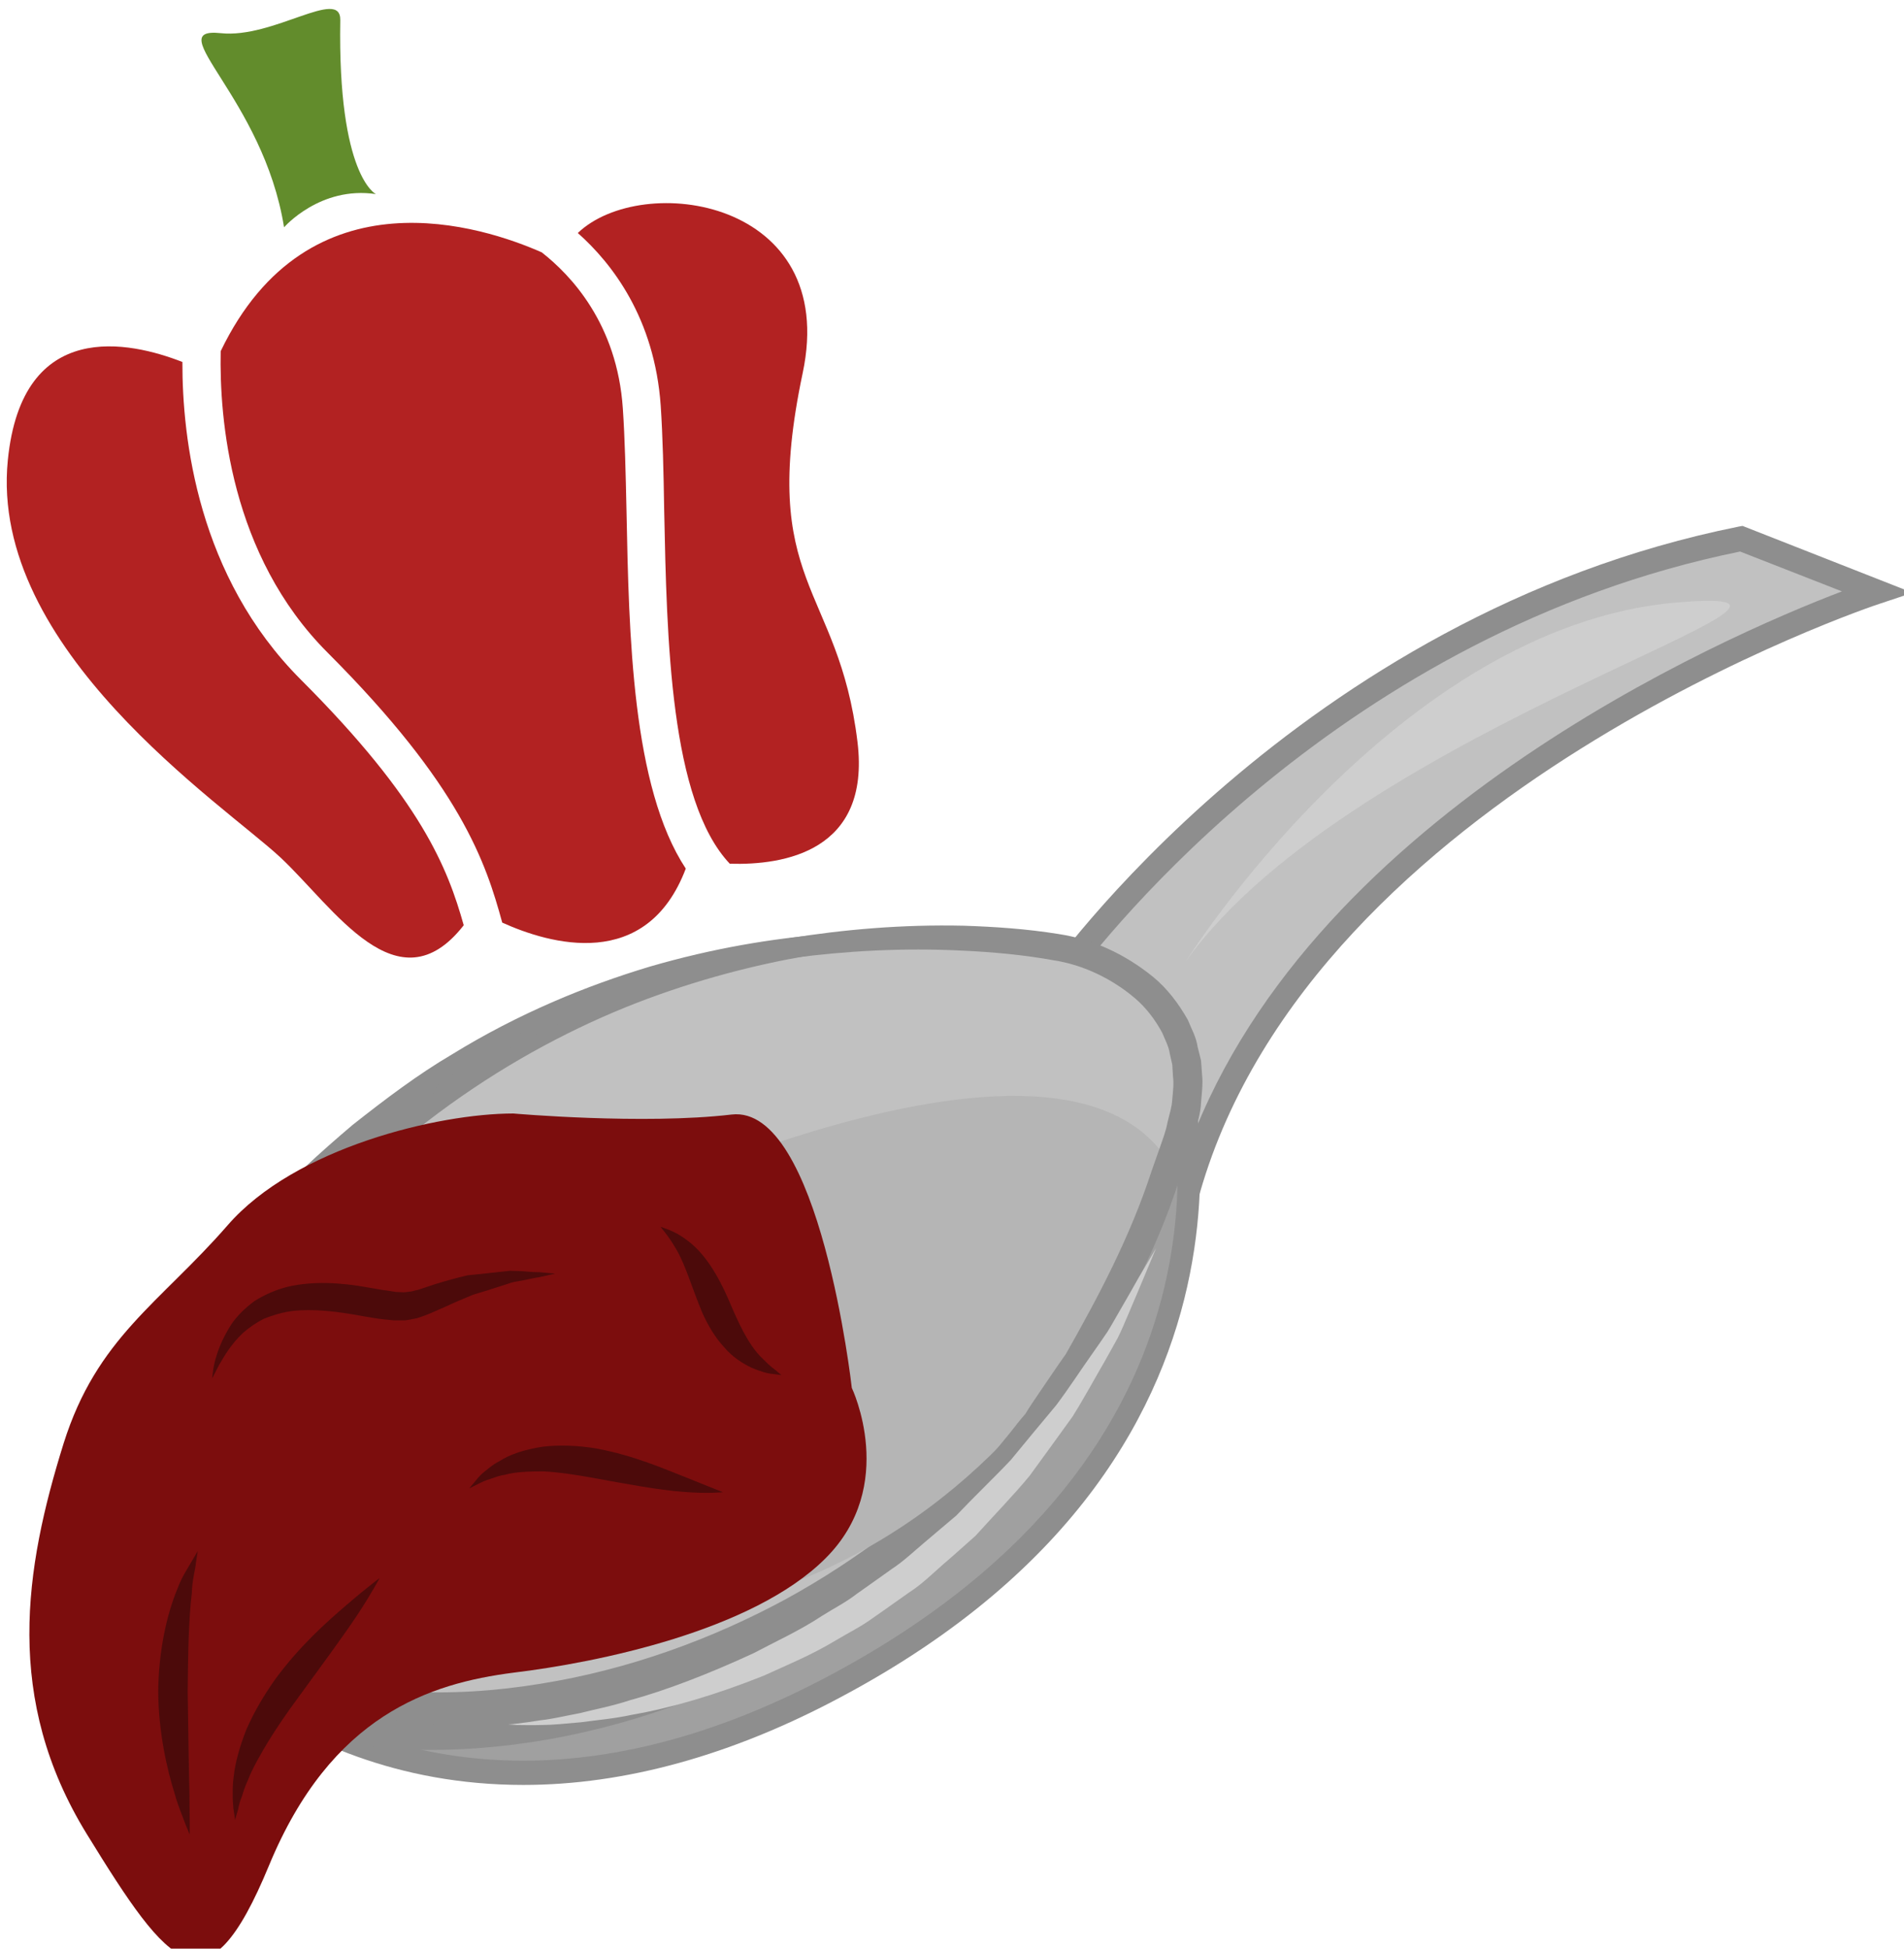
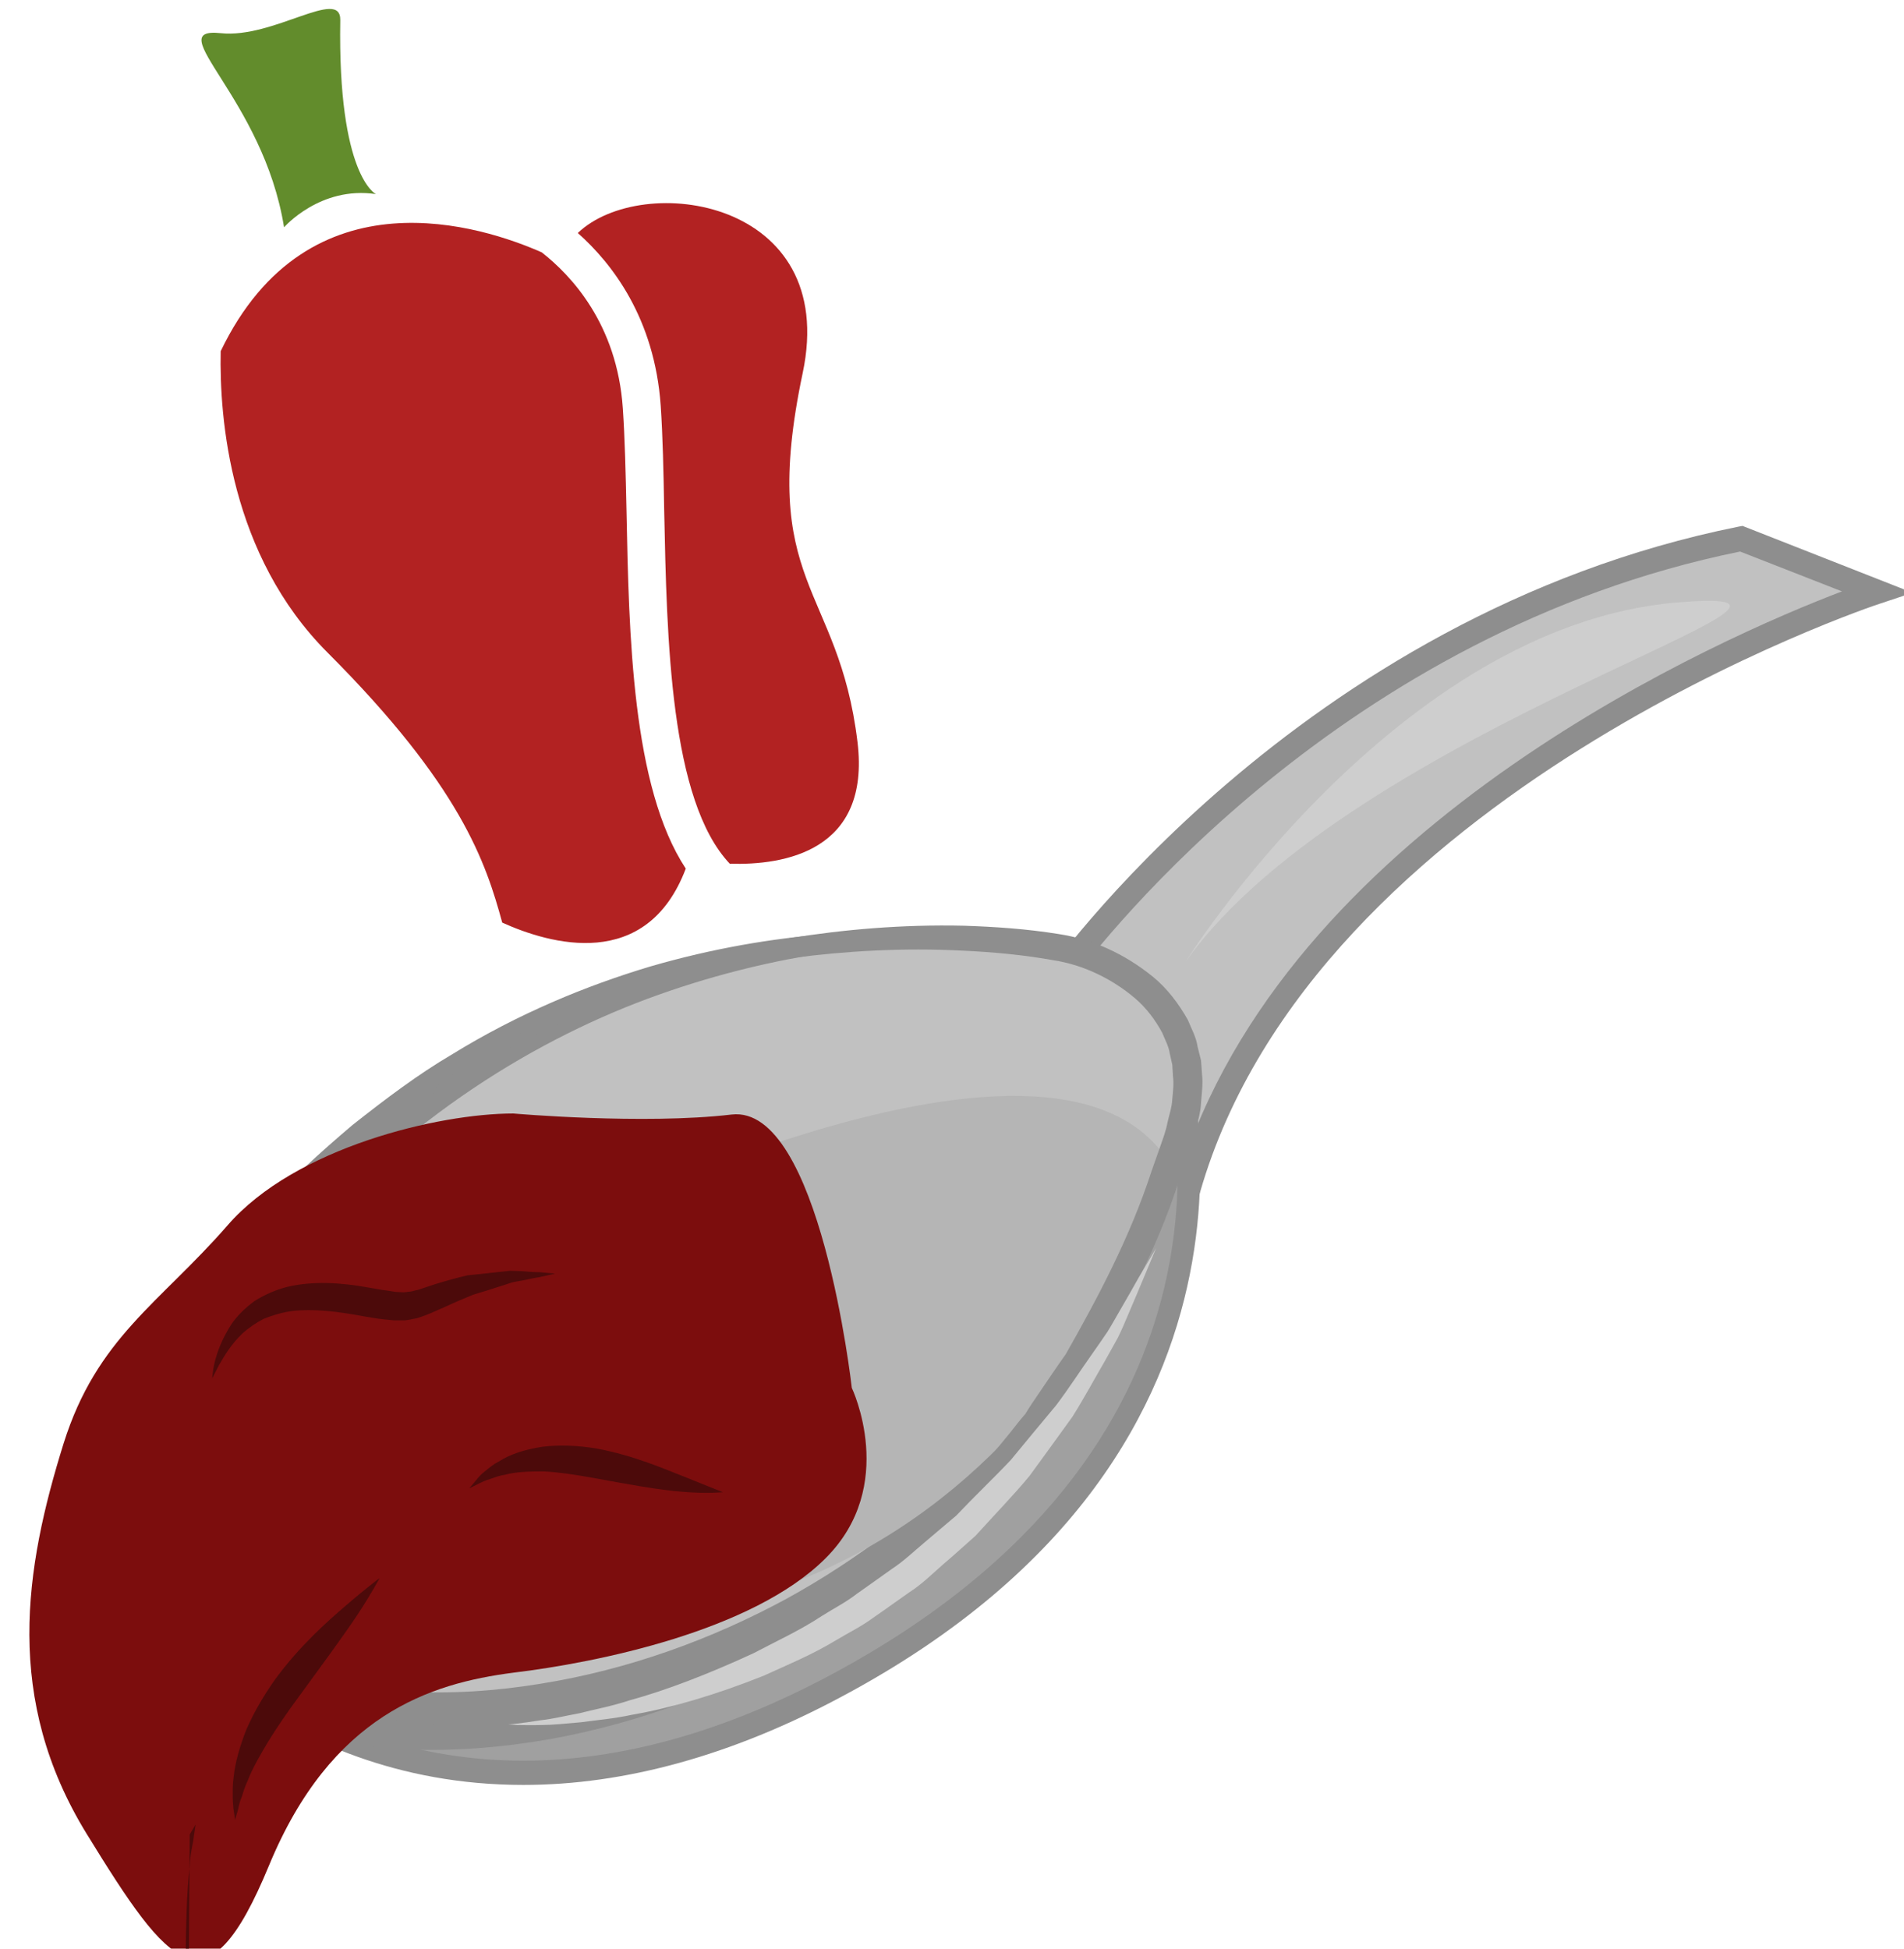
<svg xmlns="http://www.w3.org/2000/svg" xmlns:ns1="http://www.inkscape.org/namespaces/inkscape" xmlns:ns2="http://sodipodi.sourceforge.net/DTD/sodipodi-0.dtd" width="1456.376mm" height="1490.461mm" viewBox="0 0 1456.376 1490.462" version="1.1" id="svg8" ns1:version="0.92.4 (5da689c313, 2019-01-14)" ns2:docname="Protlak paprikový.svg">
  <defs id="defs2">
    <style type="text/css" id="style2">
   
    .fil3 {fill:#9FC110;fill-rule:nonzero}
    .fil1 {fill:#AF7D3A;fill-rule:nonzero}
    .fil0 {fill:#D8A355;fill-rule:nonzero}
    .fil2 {fill:#E6E8D4;fill-rule:nonzero}
   
  </style>
    <style type="text/css" id="style2-7">
   
    .fil1 {fill:#5B662E;fill-rule:nonzero}
    .fil0 {fill:#EDAF4B;fill-rule:nonzero}
   
  </style>
    <style type="text/css" id="style2-1">
   
    .str0 {stroke:white;stroke-width:70.56}
    .fil2 {fill:#3F6A1A;fill-rule:nonzero}
    .fil0 {fill:#69A17C;fill-rule:nonzero}
    .fil1 {fill:white;fill-rule:nonzero}
   
  </style>
    <style type="text/css" id="style2-8">
   
    .fil8 {fill:#4C0A0A;fill-rule:nonzero}
    .fil1 {fill:#628C2C;fill-rule:nonzero}
    .fil6 {fill:#7C0D0D;fill-rule:nonzero}
    .fil3 {fill:#8E8E8E;fill-rule:nonzero}
    .fil4 {fill:#A0A0A0;fill-rule:nonzero}
    .fil0 {fill:firebrick;fill-rule:nonzero}
    .fil5 {fill:#B5B5B5;fill-rule:nonzero}
    .fil2 {fill:#C1C1C1;fill-rule:nonzero}
    .fil7 {fill:#CECECE;fill-rule:nonzero}
   
  </style>
    <style type="text/css" id="style2-9">
   
    .fil1 {fill:#628C2C;fill-rule:nonzero}
    .fil0 {fill:firebrick;fill-rule:nonzero}
   
  </style>
  </defs>
  <ns2:namedview id="base" pagecolor="#ffffff" bordercolor="#666666" borderopacity="1.0" ns1:pageopacity="0.0" ns1:pageshadow="2" ns1:zoom="0.061871843" ns1:cx="-1660.11" ns1:cy="3776.8083" ns1:document-units="mm" ns1:current-layer="Vrstva_x0020_1-6" showgrid="false" ns1:window-width="1920" ns1:window-height="1001" ns1:window-x="-9" ns1:window-y="-9" ns1:window-maximized="1" />
  <g ns1:label="Vrstva 1" ns1:groupmode="layer" id="layer1" transform="translate(-248.287,92.46)">
    <g transform="matrix(0.265,0,0,0.265,-2489.191,-3649.621)" id="Vrstva_x0020_1">
      <g transform="translate(-7873.194,1764.691)" id="Vrstva_x0020_1-6">
        <g transform="translate(9828.981,-657.514)" id="Vrstva_x0020_1-3">
          <path d="m 11418,15157 c 0,0 706,-1031 1982,-1286 l 391,153 c 0,0 -1647,538 -1987,1724 z" style="fill:#c1c1c1;fill-rule:nonzero" id="path17" class="fil2" ns1:connector-curvature="0" />
          <path d="m 11461,15158 331,508 c 333,-983 1558,-1513 1899,-1643 l -294,-115 c -1146,233 -1832,1109 -1936,1250 z m 355,674 -440,-676 13,-19 c 7,-11 729,-1045 2004,-1301 l 11,-2 491,193 -93,31 c -17,5 -1633,545 -1964,1700 z" style="fill:#8e8e8e;fill-rule:nonzero" id="path19" class="fil3" ns1:connector-curvature="0" />
          <path d="m 11568,15283 188,39 c 0,0 383,1139 -969,1860 -1278,682 -1973,-233 -1998,-304 z" style="fill:#a0a0a0;fill-rule:nonzero" id="path21" class="fil4" ns1:connector-curvature="0" />
          <path d="m 8837,16892 c 77,115 435,506 1048,506 281,0 579,-83 886,-247 1229,-656 1002,-1645 957,-1799 l -154,-32 z m 1048,576 c -728,0 -1109,-519 -1129,-578 l -9,-28 2815,-1617 221,47 6,19 c 4,11 377,1176 -985,1902 -317,170 -627,255 -919,255 z" style="fill:#8e8e8e;fill-rule:nonzero" id="path23" class="fil3" ns1:connector-curvature="0" />
          <path d="m 11463,15057 c 0,0 -1531,-345 -2522,1112 -992,1456 2138,1702 2838,-574 134,-438 -316,-538 -316,-538 z" style="fill:#c1c1c1;fill-rule:nonzero" id="path25" class="fil2" ns1:connector-curvature="0" />
          <path d="m 11463,15057 c 0,0 29,5 81,24 51,20 130,55 201,139 34,43 62,99 74,165 12,67 4,140 -14,216 -39,145 -98,308 -183,479 -85,171 -200,349 -351,518 -151,169 -338,328 -559,458 -220,129 -474,230 -751,280 -138,24 -282,36 -428,29 -147,-8 -297,-33 -441,-94 -143,-61 -282,-160 -359,-307 -38,-72 -60,-153 -65,-232 -5,-79 5,-156 24,-228 19,-73 47,-140 79,-202 32,-64 69,-122 107,-178 78,-108 158,-212 245,-305 85,-95 177,-178 269,-256 95,-75 189,-146 286,-203 193,-119 389,-199 572,-254 368,-107 680,-110 890,-96 105,7 186,20 241,30 54,10 82,17 82,17 0,0 -28,-5 -83,-10 -55,-6 -137,-11 -241,-11 -208,2 -514,27 -863,151 -347,123 -733,356 -1046,727 -80,91 -153,192 -225,296 -67,104 -128,216 -156,334 -30,117 -25,240 31,341 54,102 158,180 278,230 119,51 252,75 384,83 132,8 264,-1 392,-22 257,-41 497,-130 708,-244 212,-116 394,-259 545,-413 150,-154 269,-318 361,-479 91,-160 158,-315 205,-455 21,-68 33,-134 27,-195 -6,-60 -28,-112 -56,-154 -60,-83 -134,-124 -183,-148 -49,-24 -78,-31 -78,-31 z" style="fill:#8e8e8e;fill-rule:nonzero" id="path27" class="fil3" ns1:connector-curvature="0" />
          <path d="m 9892,15919 c 0,0 1526,-800 1860,-242 0,0 -414,1461 -1956,1313 z" style="fill:#b5b5b5;fill-rule:nonzero" id="path29" class="fil5" ns1:connector-curvature="0" />
          <path d="m 10833,16322 c 0,0 -92,-819 -347,-789 -255,30 -630,-3 -630,-3 -216,0 -630,98 -825,323 -196,225 -377,324 -473,629 -113,362 -173,738 67,1128 240,390 346,526 526,90 180,-435 465,-525 705,-556 241,-29 691,-120 901,-330 211,-210 76,-492 76,-492 z" style="fill:#7c0d0d;fill-rule:nonzero" id="path31" class="fil6" ns1:connector-curvature="0" />
          <path d="m 9485,15569 c 0,0 16,-12 47,-37 31,-24 76,-61 136,-105 123,-83 308,-200 561,-290 63,-23 129,-46 201,-63 70,-21 145,-35 223,-50 156,-25 325,-40 503,-36 90,3 181,9 274,24 99,15 192,58 273,124 40,33 73,76 100,124 10,25 24,49 28,77 l 10,40 3,41 c 3,27 -1,54 -3,81 -1,27 -9,52 -15,79 -5,27 -14,50 -23,74 l -26,73 c -63,196 -159,374 -258,541 -28,40 -55,80 -82,119 -14,20 -28,39 -41,58 -15,18 -30,36 -45,54 -31,36 -60,72 -90,107 -32,33 -64,64 -96,95 -254,253 -546,406 -798,494 -254,88 -474,107 -623,105 -37,-1 -70,0 -99,-3 -28,-3 -52,-6 -72,-8 -39,-4 -59,-7 -59,-7 0,0 21,1 60,3 19,1 43,3 72,4 28,2 61,-1 98,-2 148,-6 363,-35 608,-131 244,-96 522,-255 763,-505 30,-32 61,-63 91,-95 28,-34 56,-69 85,-104 14,-18 28,-36 43,-53 12,-20 25,-39 38,-58 26,-38 52,-77 79,-115 93,-164 185,-337 247,-527 l 25,-71 c 8,-23 17,-47 21,-69 5,-23 13,-45 14,-68 2,-22 5,-45 2,-67 l -2,-33 -7,-31 c -3,-22 -14,-41 -22,-61 -20,-37 -46,-72 -79,-100 -66,-56 -149,-96 -233,-109 -88,-16 -177,-24 -263,-28 -174,-9 -339,1 -492,21 -77,13 -151,24 -220,41 -71,15 -137,35 -200,55 -252,79 -440,185 -567,261 -62,41 -108,75 -141,97 -32,22 -49,34 -49,34 z" style="fill:#8e8e8e;fill-rule:nonzero" id="path33" class="fil3" ns1:connector-curvature="0" />
          <path d="m 11797,15091 c 0,0 607,-968 1418,-1036 645,-54 -933,355 -1418,1036 z" style="fill:#cecece;fill-rule:nonzero" id="path35" class="fil7" ns1:connector-curvature="0" />
          <path d="m 11711,15919 c 0,0 -13,32 -37,89 -12,29 -27,64 -44,104 -9,21 -18,43 -29,65 -12,22 -25,45 -39,70 -28,48 -57,102 -92,158 -39,54 -80,111 -124,171 -47,57 -102,113 -156,173 -31,27 -61,55 -93,82 -32,28 -62,58 -98,81 -36,25 -70,50 -105,74 -34,25 -71,43 -106,64 -69,42 -142,72 -210,103 -138,55 -267,93 -377,112 -55,12 -106,16 -149,22 -45,4 -83,8 -114,8 -31,1 -55,0 -72,0 -16,-1 -25,-2 -25,-2 0,0 9,0 25,-2 17,-2 40,-5 71,-10 30,-3 67,-12 110,-20 43,-11 92,-20 144,-37 106,-29 228,-76 358,-136 64,-34 133,-65 198,-108 33,-21 69,-39 101,-64 33,-23 66,-47 100,-71 35,-23 64,-51 95,-77 31,-26 61,-52 91,-77 54,-57 109,-109 158,-161 46,-56 90,-109 131,-158 39,-52 71,-102 103,-147 16,-23 31,-44 45,-65 13,-21 24,-41 35,-60 22,-38 41,-71 56,-98 32,-53 49,-83 49,-83 z" style="fill:#cecece;fill-rule:nonzero" id="path37" class="fil7" ns1:connector-curvature="0" />
-           <path d="m 8922,17611 c 0,0 -5,-11 -13,-31 -7,-20 -20,-49 -30,-85 -23,-73 -47,-178 -48,-296 1,-118 25,-224 55,-296 13,-36 32,-63 42,-81 l 17,-29 c 0,0 -2,12 -5,33 -2,22 -11,50 -12,88 -9,74 -11,174 -12,285 2,113 3,215 5,289 0,38 1,68 1,89 0,22 0,34 0,34 z" style="fill:#4c0a0a;fill-rule:nonzero" id="path39" class="fil8" ns1:connector-curvature="0" />
+           <path d="m 8922,17611 l 17,-29 c 0,0 -2,12 -5,33 -2,22 -11,50 -12,88 -9,74 -11,174 -12,285 2,113 3,215 5,289 0,38 1,68 1,89 0,22 0,34 0,34 z" style="fill:#4c0a0a;fill-rule:nonzero" id="path39" class="fil8" ns1:connector-curvature="0" />
          <path d="m 9470,16871 c 0,0 -22,42 -64,106 -42,63 -104,147 -169,236 -33,45 -63,88 -88,129 -24,40 -46,78 -59,112 -8,17 -13,32 -17,46 -6,14 -9,26 -11,37 -6,20 -9,32 -9,32 0,0 -2,-12 -5,-33 -1,-11 -2,-24 -2,-40 0,-15 0,-33 3,-53 4,-39 17,-85 36,-134 21,-48 49,-97 83,-145 70,-96 149,-166 206,-215 58,-50 96,-78 96,-78 z" style="fill:#4c0a0a;fill-rule:nonzero" id="path41" class="fil8" ns1:connector-curvature="0" />
          <path d="m 9977,15992 c 0,0 -16,4 -44,10 -14,2 -31,6 -51,10 -9,2 -20,3 -31,6 -11,4 -22,7 -34,11 -24,8 -50,16 -77,24 -27,11 -55,23 -85,37 -15,6 -31,14 -49,21 -9,3 -18,7 -29,10 -11,2 -23,5 -34,6 -10,0 -21,0 -32,0 -10,-1 -20,-2 -30,-3 -21,-2 -39,-6 -59,-9 -75,-14 -143,-22 -204,-15 -29,4 -56,12 -81,22 -24,12 -44,26 -62,42 -35,33 -55,69 -69,93 -13,25 -20,39 -20,39 3,1 -3,-66 57,-159 16,-23 38,-45 65,-65 28,-18 61,-33 97,-42 73,-17 154,-12 231,2 19,3 38,7 55,9 l 26,4 22,1 c 7,0 14,-2 20,-2 7,-1 15,-4 22,-5 16,-5 32,-11 48,-16 32,-10 65,-19 95,-26 31,-3 59,-6 85,-9 13,-1 26,-3 37,-4 12,0 23,1 34,1 20,2 38,3 52,3 29,3 45,4 45,4 z" style="fill:#4c0a0a;fill-rule:nonzero" id="path43" class="fil8" ns1:connector-curvature="0" />
          <path d="m 10461,16623 c 0,0 -44,5 -115,-1 -70,-5 -165,-23 -264,-41 -50,-9 -97,-16 -139,-18 -42,0 -80,1 -112,10 -16,2 -30,8 -42,12 -14,4 -24,9 -32,13 -18,9 -28,14 -28,14 0,0 7,-9 20,-24 6,-8 14,-17 26,-26 11,-9 24,-20 40,-28 32,-21 75,-34 124,-42 49,-6 103,-4 157,5 108,20 196,59 260,84 64,26 105,42 105,42 z" style="fill:#4c0a0a;fill-rule:nonzero" id="path45" class="fil8" ns1:connector-curvature="0" />
-           <path d="m 10630,16285 c 0,0 -8,-1 -23,-3 -16,-1 -37,-7 -63,-18 -25,-12 -56,-31 -80,-60 -26,-28 -47,-64 -63,-100 -31,-75 -48,-136 -73,-179 -12,-21 -24,-39 -33,-50 -9,-11 -14,-18 -14,-18 0,0 8,3 22,8 14,5 34,15 56,32 23,17 46,42 66,72 20,30 38,65 53,100 30,71 56,125 90,161 17,17 32,32 44,40 11,10 18,15 18,15 z" style="fill:#4c0a0a;fill-rule:nonzero" id="path47" class="fil8" ns1:connector-curvature="0" />
        </g>
        <g transform="matrix(0.588,0,0,0.588,13337.828,4428.981)" id="Vrstva_x0020_1-9">
-           <path d="m 9752,15632 c -507,-507 -583,-1186 -582,-1560 -256,-100 -787,-220 -857,482 -93,929 1059,1690 1338,1950 263,246 576,748 900,333 -79,-280 -206,-612 -799,-1205 z" style="fill:#b22222;fill-rule:nonzero" id="path7-5" class="fil0" ns1:connector-curvature="0" />
          <path d="m 11350,14802 c -4,-184 -8,-358 -18,-502 -28,-416 -256,-655 -398,-766 -283,-125 -1144,-413 -1576,485 -7,328 45,1001 526,1481 652,653 775,1027 856,1324 232,105 708,244 901,-265 -264,-401 -279,-1146 -291,-1757 z" style="fill:#b22222;fill-rule:nonzero" id="path9-1" class="fil0" ns1:connector-curvature="0" />
          <path d="m 12484,15938 c -93,-771 -489,-771 -269,-1812 181,-855 -789,-989 -1104,-687 168,149 377,418 407,848 10,149 14,325 17,512 13,636 29,1426 322,1736 265,8 692,-60 627,-597 z" style="fill:#b22222;fill-rule:nonzero" id="path11-1" class="fil0" ns1:connector-curvature="0" />
          <path d="m 9669,13411 c 0,0 177,-204 451,-163 0,0 -188,-88 -175,-854 3,-163 -330,92 -587,64 -302,-32 209,317 311,953 z" style="fill:#628c2c;fill-rule:nonzero" id="path13-1" class="fil1" ns1:connector-curvature="0" />
        </g>
      </g>
    </g>
  </g>
</svg>